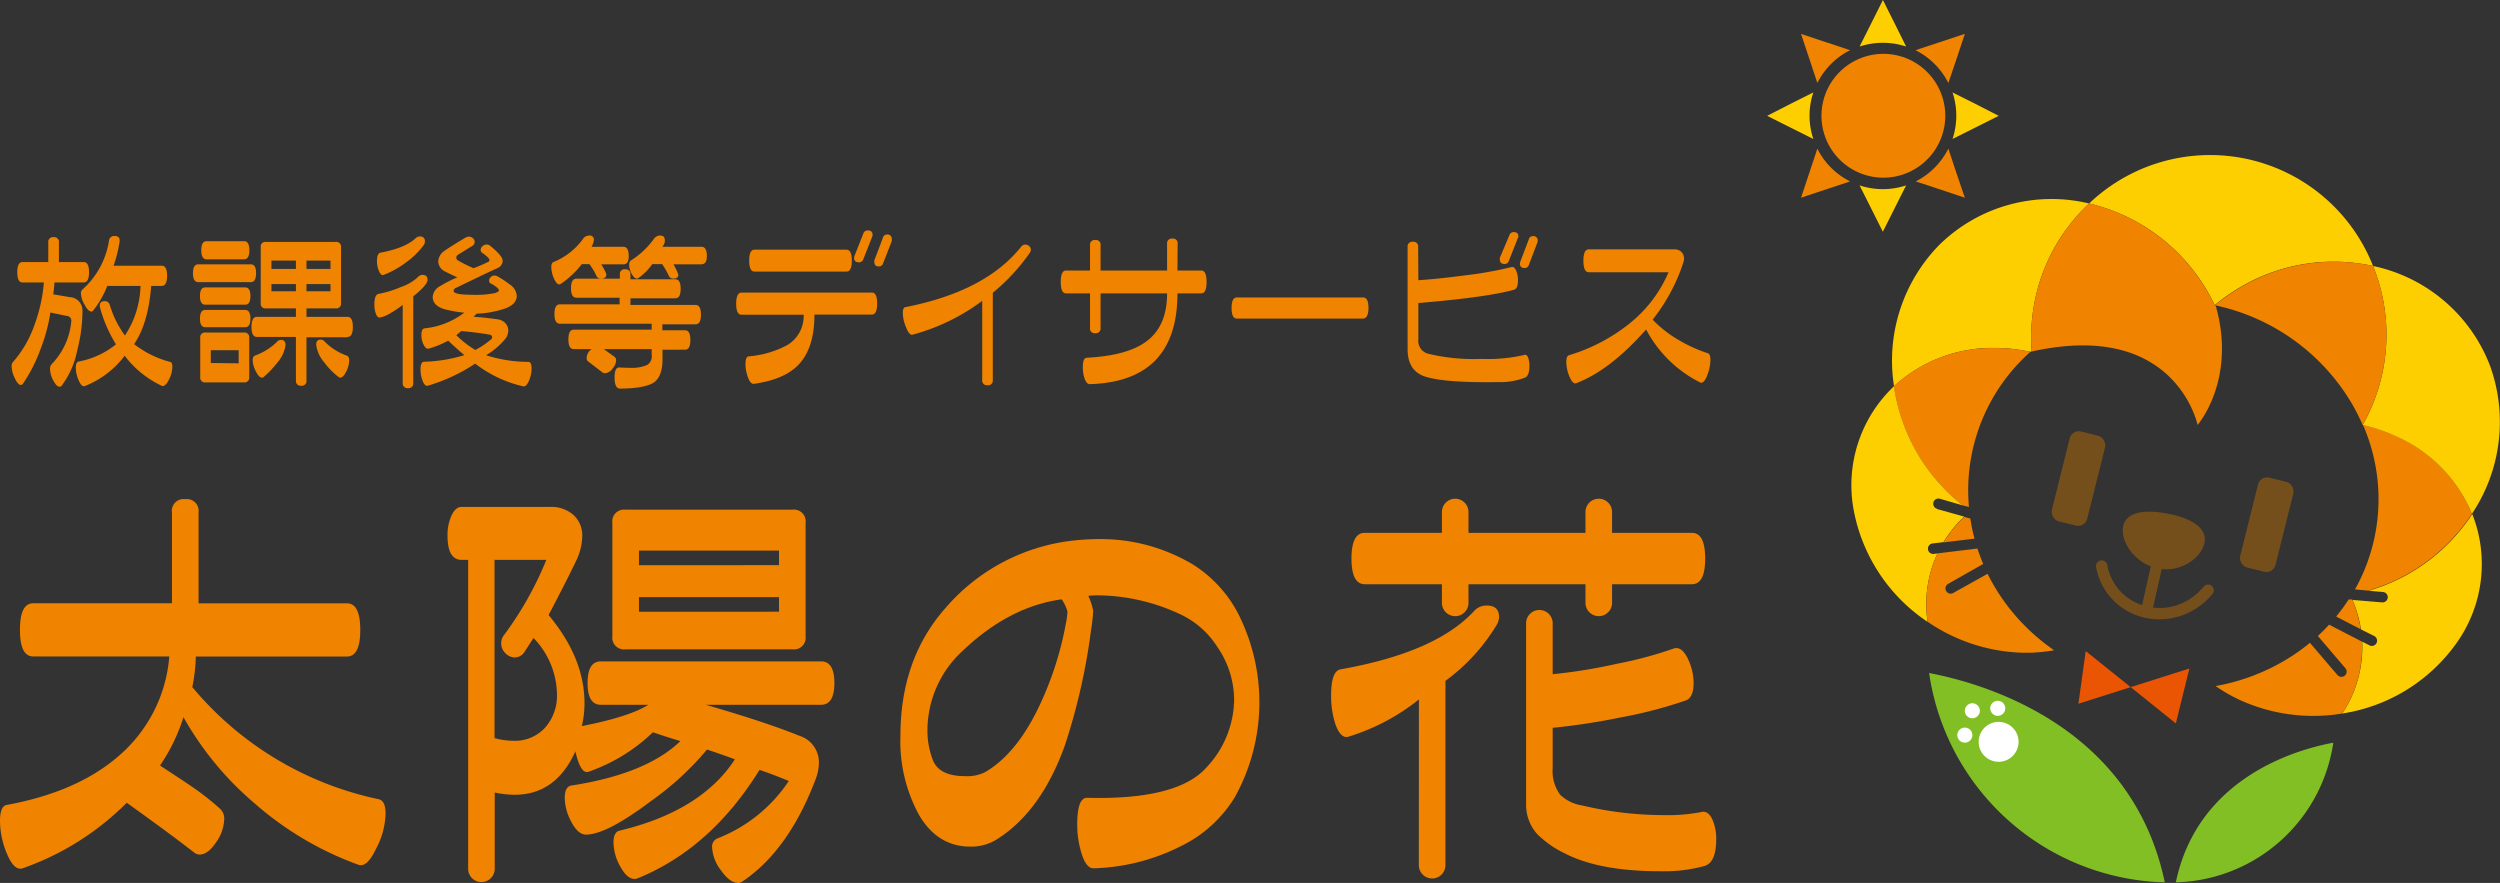
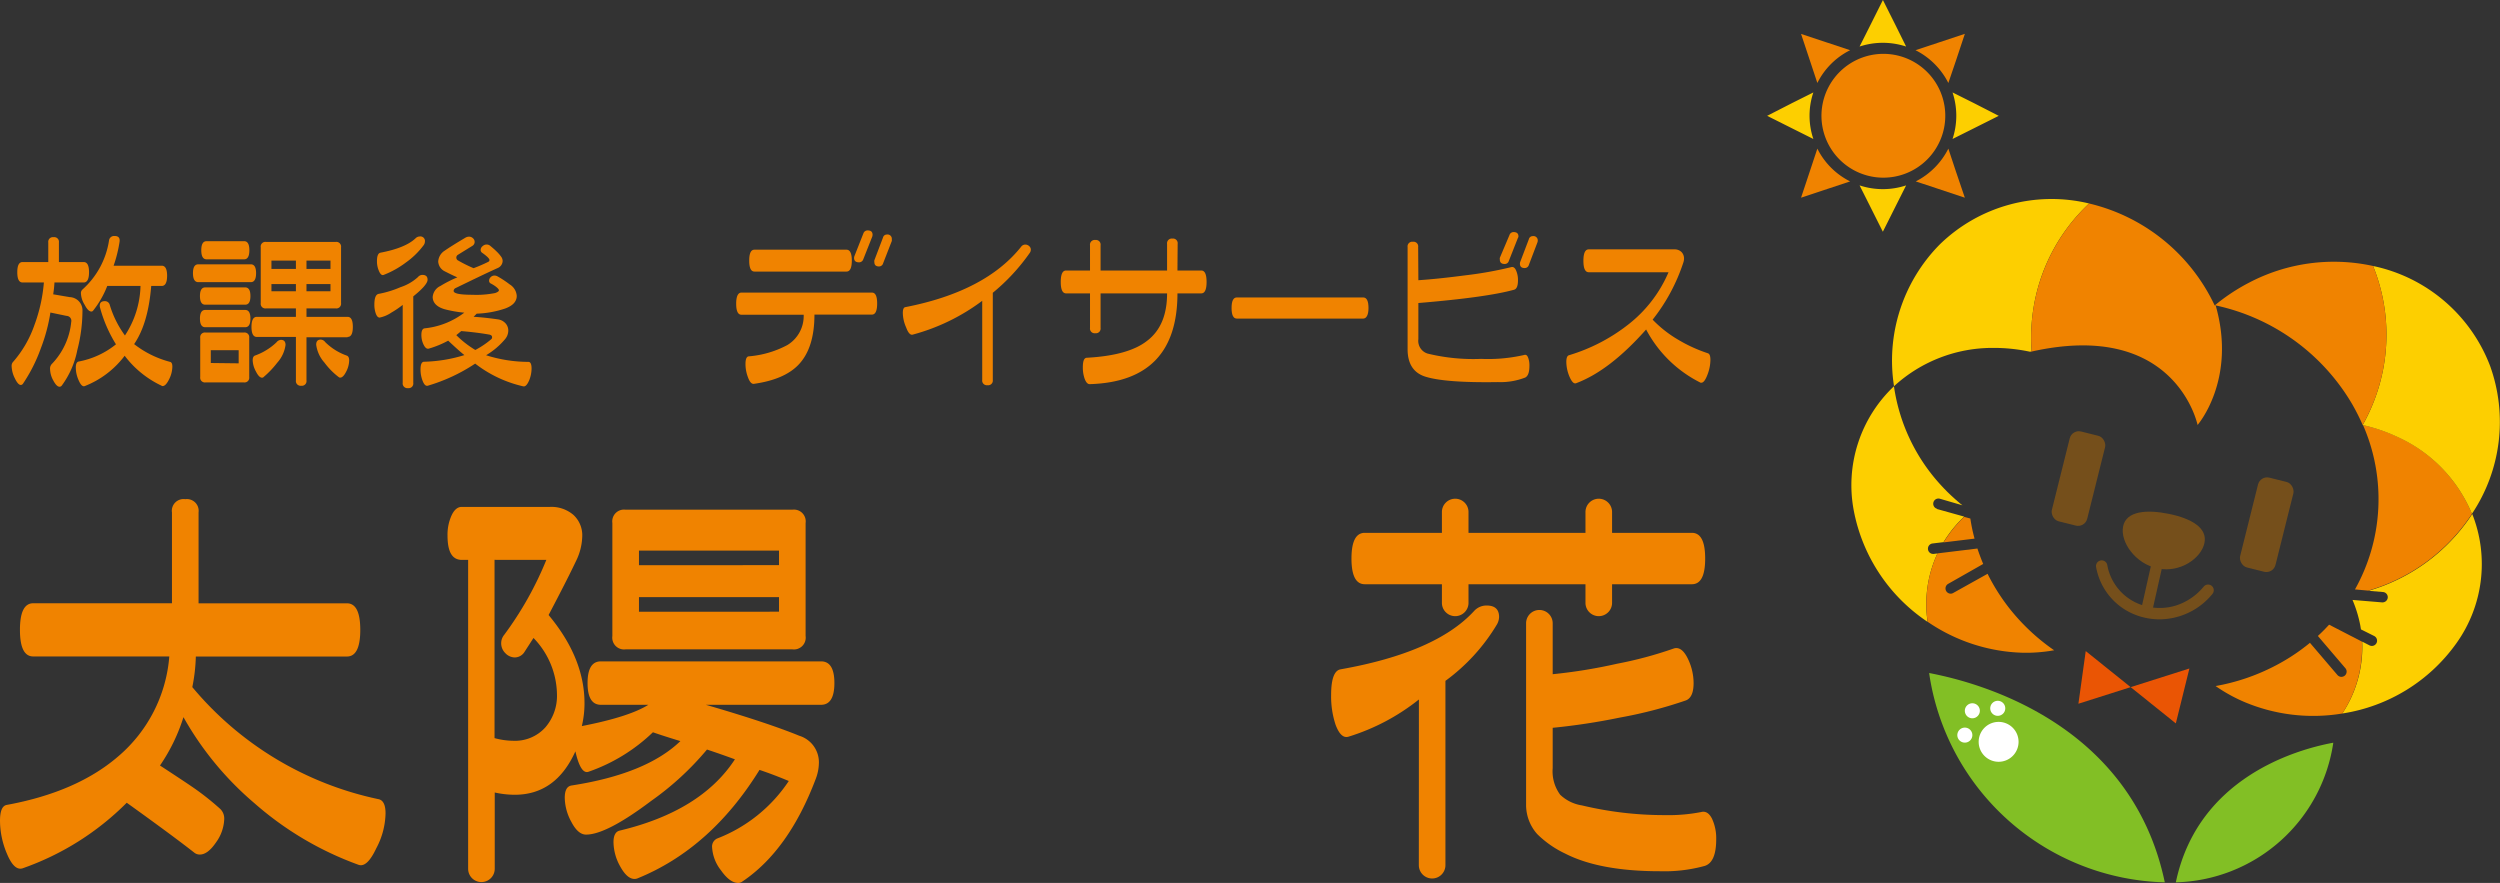
<svg xmlns="http://www.w3.org/2000/svg" viewBox="0 0 375.96 132.78">
  <rect x="0" y="0" width="375.96" height="132.78" fill="#333333" stroke="none" />
  <defs>
    <style>.cls-1{fill:#fdcf00;}.cls-2{fill:#f08300;}.cls-3{fill:#82bf25;}.cls-4{fill:#754f1b;}.cls-5{fill:#ea5504;}.cls-6{fill:#fff;}</style>
  </defs>
  <g id="レイヤー_2" data-name="レイヤー 2">
    <g id="レイヤー_2-2" data-name="レイヤー 2">
-       <path class="cls-1" d="M356.87,40a27.47,27.47,0,0,0-18.74,2.51,29.14,29.14,0,0,0-5.08,3.38A28,28,0,0,0,314.17,30.6a26.35,26.35,0,0,1,42.7,9.4Z" />
      <path class="cls-1" d="M305.72,46.88a27.55,27.55,0,0,0-.2,5.86,1.49,1.49,0,0,0-.18.17,25.77,25.77,0,0,0-5.64-.59,21.9,21.9,0,0,0-14.87,5.76,24.85,24.85,0,0,1,6.86-21.3,24.09,24.09,0,0,1,22.48-6.18A27.48,27.48,0,0,0,305.72,46.88Z" />
-       <path class="cls-2" d="M305.34,52.91a27.84,27.84,0,0,0-9.24,23.34l-1-.26-.21-.17-.19-.15-.3-.26h0a.86.86,0,0,1-.14-.13l-.23-.19-.28-.26a2.09,2.09,0,0,1-.22-.2,2.73,2.73,0,0,1-.25-.23l-.25-.24-.23-.22-.19-.2-.2-.2-.08-.08-.08-.09-.18-.19a27.81,27.81,0,0,1-7.27-15.09,21.9,21.9,0,0,1,14.87-5.76A25.77,25.77,0,0,1,305.34,52.91Z" />
      <path class="cls-1" d="M291.3,76.55l4.09,1.14A17.34,17.34,0,0,0,293,80.43c-.26.36-.5.73-.73,1.1l-1.65.2a.78.78,0,0,0-.68.88.77.77,0,0,0,.77.69h.1l.55-.07a18.06,18.06,0,0,0-1.48,10.29,25.94,25.94,0,0,1-11.11-16.78,20.48,20.48,0,0,1,6.05-18.65,27.81,27.81,0,0,0,7.27,15.09l.18.19.08.09.08.08.2.2.19.2.23.22.25.24a2.73,2.73,0,0,0,.25.23,2.09,2.09,0,0,0,.22.2l.28.26.23.19a.86.86,0,0,0,.14.13h0l.3.26.19.15.21.17L291.72,75a.78.78,0,1,0-.42,1.51Z" />
      <path class="cls-2" d="M296.94,81l-4.66.57c.23-.37.47-.74.73-1.1a17.34,17.34,0,0,1,2.38-2.74l.92.25A25.69,25.69,0,0,0,296.94,81Z" />
      <path class="cls-2" d="M308.91,97.79a24,24,0,0,1-4.76.37,26.55,26.55,0,0,1-14.26-4.65,18.06,18.06,0,0,1,1.48-10.29l6-.73c.26.78.55,1.55.87,2.32l-5.28,3a.79.79,0,0,0,.38,1.47.75.75,0,0,0,.38-.1l5.18-2.89a30.18,30.18,0,0,0,3.19,5.08A31.07,31.07,0,0,0,308.91,97.79Z" />
      <path class="cls-1" d="M369.4,96.74a25.86,25.86,0,0,1-17.16,10.56,18.05,18.05,0,0,0,3-10.81l1.09.56a.8.8,0,0,0,.36.09.79.79,0,0,0,.36-1.49l-2-1h0l-.09-.54a18.79,18.79,0,0,0-1.18-3.89l4.45.37h.06a.79.79,0,0,0,.79-.72.78.78,0,0,0-.72-.84l-2.16-.18c.89-.27,1.78-.57,2.66-.93a27.92,27.92,0,0,0,12.93-10.62A20.48,20.48,0,0,1,369.4,96.74Z" />
-       <path class="cls-2" d="M355,94.62l-3.68-1.9a27.72,27.72,0,0,0,1.88-2.57l.53,0a18.79,18.79,0,0,1,1.18,3.89Z" />
      <path class="cls-2" d="M352.24,107.3a26.63,26.63,0,0,1-14.88-1.8,24,24,0,0,1-4.17-2.33,31.06,31.06,0,0,0,8.71-2.92,29.89,29.89,0,0,0,5.48-3.58l4.13,4.84a.81.81,0,0,0,.6.28.83.83,0,0,0,.51-.19.79.79,0,0,0,.09-1.11l-4.14-4.85c.59-.54,1.15-1.11,1.69-1.7l4.94,2.55A18.05,18.05,0,0,1,352.24,107.3Z" />
      <path class="cls-2" d="M371.74,77.27a27.92,27.92,0,0,1-12.93,10.62c-.88.36-1.77.66-2.66.93l-2-.18a27.79,27.79,0,0,0,1.21-24.72,25.48,25.48,0,0,1,5.31,1.83A21.85,21.85,0,0,1,371.74,77.27Z" />
      <path class="cls-1" d="M371.74,77.27a21.85,21.85,0,0,0-11.12-11.52,25.48,25.48,0,0,0-5.31-1.83h0a28.08,28.08,0,0,0,2.32-5.37A27.5,27.5,0,0,0,356.87,40a24.15,24.15,0,0,1,17.59,15A24.86,24.86,0,0,1,371.74,77.27Z" />
      <path class="cls-2" d="M357.63,58.54a28.08,28.08,0,0,1-2.32,5.37,32.86,32.86,0,0,0-1.55-3.08,31.46,31.46,0,0,0-20.56-14.9l-.14,0h0a29.14,29.14,0,0,1,5.08-3.38A27.47,27.47,0,0,1,356.87,40,27.5,27.5,0,0,1,357.63,58.54Z" />
      <path class="cls-3" d="M327.21,132.69a24.57,24.57,0,0,0,23.68-21C345.24,112.73,330.49,117,327.21,132.69Z" />
      <path class="cls-3" d="M325.55,132.69c-4.91-23.46-27-29.87-35.44-31.48A36.77,36.77,0,0,0,325.55,132.69Z" />
      <path class="cls-4" d="M331.51,81.66c-.46,2.26-3.61,4.52-7,3.83s-5.69-4-5.23-6.32,3.53-2.58,6.9-1.89S332,79.39,331.51,81.66Z" />
      <path class="cls-4" d="M322.89,92.39l-.19,0a.86.86,0,0,1-.65-1l2.44-10.85a.86.86,0,0,1,1-.65.85.85,0,0,1,.65,1l-2.44,10.85A.85.85,0,0,1,322.89,92.39Z" />
      <path class="cls-4" d="M324.75,93.14a10,10,0,0,1-2.53-.33,9.5,9.5,0,0,1-7-7.53.85.85,0,1,1,1.68-.31,7.77,7.77,0,0,0,5.77,6.18,8.22,8.22,0,0,0,4.56-.09,8.91,8.91,0,0,0,4.17-2.84.85.85,0,0,1,1.2-.12.86.86,0,0,1,.12,1.21A10.33,10.33,0,0,1,324.75,93.14Z" />
      <rect class="cls-4" x="338.13" y="71.97" width="5.48" height="13.92" rx="1.41" transform="translate(29.29 -80.25) rotate(14.02)" />
      <rect class="cls-4" x="309.82" y="65.03" width="5.48" height="13.92" rx="1.41" transform="translate(26.76 -73.6) rotate(14.02)" />
      <path class="cls-2" d="M333.2,45.93l-.15,0h0A28,28,0,0,0,314.17,30.6a27.61,27.61,0,0,0-8.65,22.11l-.18.2c21.87-5,25.14,11,25.14,11S336.4,57.12,333.2,45.93Z" />
      <polygon class="cls-5" points="313.66 97.91 312.56 105.83 329.25 100.53 327.21 108.79 313.66 97.91" />
      <path class="cls-6" d="M303.56,111.56a3,3,0,1,0-3,3A3,3,0,0,0,303.56,111.56Z" />
      <path class="cls-6" d="M296.61,110.55a1.13,1.13,0,1,0-1.13,1.13A1.13,1.13,0,0,0,296.61,110.55Z" />
      <path class="cls-6" d="M297.74,106.89a1.13,1.13,0,1,0-1.13,1.13A1.14,1.14,0,0,0,297.74,106.89Z" />
      <path class="cls-6" d="M301.56,106.53a1.13,1.13,0,1,0-1.13,1.12A1.13,1.13,0,0,0,301.56,106.53Z" />
      <path class="cls-1" d="M283.16,0l1.89,3.77L286.65,7a11.16,11.16,0,0,0-7,0l1.6-3.18Z" />
      <path class="cls-2" d="M282,8.18a9.31,9.31,0,1,1-8,8A9.32,9.32,0,0,1,282,8.18Z" />
      <path class="cls-2" d="M295.48,29.73l-4-1.33-3.38-1.12A11.11,11.11,0,0,0,293,22.35l1.12,3.38Z" />
      <path class="cls-2" d="M270.85,5.1l1.33,4,1.12,3.38a11,11,0,0,1,4.93-4.93l-3.38-1.12Z" />
      <path class="cls-1" d="M300.58,17.42l-3.77,1.89-3.18,1.59a11.12,11.12,0,0,0,0-7l3.18,1.59Z" />
      <path class="cls-1" d="M265.75,17.42l3.77,1.89,3.18,1.59a10.94,10.94,0,0,1,0-7l-3.18,1.59Z" />
      <path class="cls-2" d="M295.48,5.1l-1.33,4L293,12.48a11.11,11.11,0,0,0-4.94-4.93l3.38-1.12,4-1.33Z" />
      <path class="cls-2" d="M270.85,29.73l4-1.33,3.38-1.12a11,11,0,0,1-4.93-4.93l-1.12,3.38Z" />
      <path class="cls-1" d="M283.16,34.83l1.89-3.77,1.6-3.18a11.16,11.16,0,0,1-7,0l1.6,3.18,1.89,3.77Z" />
      <path class="cls-2" d="M56.91,120.18c.71.14,1.07.85,1.07,2.13a11.59,11.59,0,0,1-1.4,5.27c-.94,2-1.83,2.78-2.67,2.47a48.8,48.8,0,0,1-15.66-9.27,47.53,47.53,0,0,1-10.66-12.93,27.21,27.21,0,0,1-3.53,7.27c2.31,1.51,3.88,2.55,4.73,3.13a40.29,40.29,0,0,1,4.33,3.4,2,2,0,0,1,.6,1.53,6.33,6.33,0,0,1-1.23,3.5c-.83,1.22-1.64,1.83-2.44,1.83a1.3,1.3,0,0,1-.8-.26q-3.33-2.61-10.19-7.53A41.38,41.38,0,0,1,3.4,130.58c-.85.27-1.62-.45-2.33-2.13a12.86,12.86,0,0,1-1.07-5c0-1.47.33-2.27,1-2.4q10.53-1.93,16.73-7.26a22,22,0,0,0,7.73-15.07H5c-1.34,0-2-1.33-2-4s.66-4,2-4H25.86V77.07a1.76,1.76,0,0,1,2-2,1.77,1.77,0,0,1,2,2V90.73H52.18c1.33,0,2,1.33,2,4s-.67,4-2,4H29.45a26.14,26.14,0,0,1-.53,4.6A49.8,49.8,0,0,0,56.91,120.18Z" />
      <path class="cls-2" d="M87.5,109.19q7.13-1.39,10-3.2H90.36c-1.33,0-2-1.09-2-3.27s.67-3.26,2-3.26h33.12c1.33,0,2,1.09,2,3.26s-.67,3.27-2,3.27H106.15q9.19,2.67,14.06,4.66a4.17,4.17,0,0,1,2.94,4.07,7,7,0,0,1-.47,2.4q-4.07,10.78-11.06,15.46a1,1,0,0,1-.6.2c-.85,0-1.71-.64-2.6-1.9a6.17,6.17,0,0,1-1.33-3.43,1.33,1.33,0,0,1,.73-1.34,22.75,22.75,0,0,0,10.8-8.66c-1.6-.67-3.07-1.22-4.4-1.67q-7.34,11.86-18.39,16.33a1.46,1.46,0,0,1-.4.07c-.76,0-1.48-.64-2.17-1.9a7.61,7.61,0,0,1-1-3.63c0-1,.31-1.6.93-1.74q12.25-2.93,17.33-10.72-2.2-.81-4.2-1.47a43.88,43.88,0,0,1-8.4,7.73q-6.73,5.07-9.79,5.06c-.8,0-1.54-.63-2.2-1.9a7.72,7.72,0,0,1-1-3.63c0-1.15.35-1.77,1.06-1.86q11.21-1.74,16.33-6.67c-1.6-.49-3-.93-4.13-1.33a26.47,26.47,0,0,1-9.66,5.93c-.8.31-1.47-.71-2-3.06q-2.94,6.53-9.13,6.53a14.15,14.15,0,0,1-3-.34v11.47a2,2,0,0,1-4,0V84.2h-.93C68,84.2,67.3,83,67.3,80.53a7,7,0,0,1,.6-3c.4-.87.91-1.3,1.54-1.3H82.7a5.09,5.09,0,0,1,3.53,1.2,4.16,4.16,0,0,1,1.33,3.26,8.83,8.83,0,0,1-.93,3.67q-1.26,2.67-4.13,8.13,5.4,6.47,5.4,13.26A14.91,14.91,0,0,1,87.5,109.19Zm-13.13-25V111a10.93,10.93,0,0,0,2.8.4,6.13,6.13,0,0,0,4.83-2,7.26,7.26,0,0,0,1.76-5,12.43,12.43,0,0,0-3.53-8.46L78.9,98a1.75,1.75,0,0,1-1.47.87A2,2,0,0,1,76,98.23a2.08,2.08,0,0,1-.63-1.5,2,2,0,0,1,.46-1.27A51.3,51.3,0,0,0,82.16,84.2Zm46.78,11.46a1.77,1.77,0,0,1-2,2H94.09a1.77,1.77,0,0,1-2-2v-17a1.77,1.77,0,0,1,2-2h25.06a1.77,1.77,0,0,1,2,2Zm-4-10.66V82.8H96.09V85Zm0,7V89.8H96.09V92Z" />
-       <path class="cls-2" d="M160.53,81.4a36.09,36.09,0,0,1,4.8-.33,27,27,0,0,1,14.13,3.86,19.16,19.16,0,0,1,7.26,8.43,29.45,29.45,0,0,1-1,26.49,19.46,19.46,0,0,1-8.26,7.46,30.92,30.92,0,0,1-13,3.27c-.71,0-1.3-.65-1.76-2.07a14.52,14.52,0,0,1-.7-4.59c0-2.67.51-4,1.53-3.94q13.59.34,17.93-4.6a15.08,15.08,0,0,0,4.13-10.06,14.07,14.07,0,0,0-2.54-8.06,13.27,13.27,0,0,0-5.66-4.93,29.73,29.73,0,0,0-12.19-2.8,15.17,15.17,0,0,0-1.54.07,9.6,9.6,0,0,1,.74,2.26,26.81,26.81,0,0,1-.34,3,92.78,92.78,0,0,1-3.93,17.26q-3.52,9.8-10.06,14a7.28,7.28,0,0,1-4.13,1.2q-4.94,0-7.73-4.76a23.14,23.14,0,0,1-2.8-11.9q0-11.59,6.8-19.25A29.62,29.62,0,0,1,160.53,81.4Zm-.87,8.73Q151.88,91.2,145,97.66a16.32,16.32,0,0,0-5.53,12.13,12.27,12.27,0,0,0,.8,4.46c.62,1.65,2.25,2.47,4.87,2.47a6,6,0,0,0,3-.6q4.92-2.87,8.39-10.46a49.93,49.93,0,0,0,3.73-11.73,13.68,13.68,0,0,0,.27-1.94A5.74,5.74,0,0,0,159.66,90.13Z" />
      <path class="cls-2" d="M213.38,105.19a32.1,32.1,0,0,1-10.6,5.6c-.76.22-1.4-.38-1.93-1.8a13.56,13.56,0,0,1-.67-4.47c0-2.4.47-3.68,1.4-3.86q14.32-2.53,20.06-8.73a2.51,2.51,0,0,1,1.93-.87c1.24,0,1.87.58,1.87,1.73a2.39,2.39,0,0,1-.34,1.14,28.77,28.77,0,0,1-7.73,8.46v27.72a2,2,0,1,1-4,0Zm7.46-25.06h17.59V77a2,2,0,0,1,4,0v3.13h12c1.34,0,2,1.29,2,3.87s-.66,3.86-2,3.86h-12v2.8a2,2,0,1,1-4,0v-2.8H220.84v2.8a2,2,0,0,1-4,0v-2.8h-11.6c-1.33,0-2-1.29-2-3.86s.66-3.87,2-3.87h11.6V77a2,2,0,0,1,4,0Zm12.66,21.26a79.67,79.67,0,0,0,9.66-1.57,59.44,59.44,0,0,0,8.53-2.29,1.16,1.16,0,0,1,.4-.07c.67,0,1.27.58,1.8,1.73a8.4,8.4,0,0,1,.8,3.53c0,1.43-.38,2.29-1.13,2.6a66.87,66.87,0,0,1-10,2.6,96.75,96.75,0,0,1-10.06,1.53v6.07a5.93,5.93,0,0,0,1.13,4,6.09,6.09,0,0,0,3.27,1.6,53.23,53.23,0,0,0,12.46,1.46,25.73,25.73,0,0,0,5.46-.46c.67-.18,1.21.16,1.64,1a7,7,0,0,1,.63,3.1c0,2.31-.58,3.64-1.73,4a22.82,22.82,0,0,1-6.73.8q-9.07,0-14.26-2.66a15.22,15.22,0,0,1-4.2-2.93,6.59,6.59,0,0,1-1.67-4.53V93.73a2,2,0,0,1,4,0Z" />
      <path class="cls-2" d="M7.26,39.41V36.46a.7.7,0,0,1,.8-.79.7.7,0,0,1,.8.79v2.95h3.73c.53,0,.8.51.8,1.53s-.27,1.54-.8,1.54H8.19A17.6,17.6,0,0,1,8,44.26l2.47.42a2,2,0,0,1,1.93,2.15,23.57,23.57,0,0,1-.77,5.8A13.27,13.27,0,0,1,9.28,58a.43.43,0,0,1-.32.16c-.3,0-.61-.31-.94-.93a3.68,3.68,0,0,1-.49-1.72,1,1,0,0,1,.24-.75,10.56,10.56,0,0,0,2.94-6.33.75.75,0,0,0-.72-.93L7.58,47a26.06,26.06,0,0,1-1.45,5.41,23.85,23.85,0,0,1-2.68,5.3.4.4,0,0,1-.32.18q-.42,0-.9-1a4.33,4.33,0,0,1-.48-1.81.89.89,0,0,1,.16-.59,16.73,16.73,0,0,0,3.26-5.59A24,24,0,0,0,6.6,42.48H3.39c-.53,0-.79-.51-.79-1.54s.26-1.53.79-1.53Zm9.81.55h7.26c.53,0,.8.51.8,1.51S24.86,43,24.33,43H22.74c-.3,3.76-1.15,6.68-2.57,8.75a14.91,14.91,0,0,0,5.41,2.67c.23.06.34.29.34.72A4.35,4.35,0,0,1,25.45,57c-.34.7-.67,1.06-1,1.06a.25.25,0,0,1-.16-.06,14.91,14.91,0,0,1-5.54-4.5,13.86,13.86,0,0,1-6,4.56c-.3.12-.6-.15-.9-.82a4.79,4.79,0,0,1-.45-1.94c0-.57.14-.87.42-.93a12.57,12.57,0,0,0,5.62-2.59,20.55,20.55,0,0,1-2.38-5.46A1.24,1.24,0,0,1,15,46c0-.48.25-.71.74-.71a.74.74,0,0,1,.77.58,15.23,15.23,0,0,0,2.28,4.58A14.15,14.15,0,0,0,21.13,43h-5A14.14,14.14,0,0,1,14,46.72a.32.32,0,0,1-.26.13c-.31,0-.65-.32-1-1a3.54,3.54,0,0,1-.57-1.72.72.72,0,0,1,.22-.58,12.41,12.41,0,0,0,4-7.35.77.77,0,0,1,.84-.71c.59,0,.83.29.75.87A19.77,19.77,0,0,1,17.07,40Z" />
      <path class="cls-2" d="M37.72,42.43h-7.9c-.53,0-.8-.45-.8-1.35s.27-1.33.8-1.33h7.9c.53,0,.79.44.79,1.33S38.25,42.43,37.72,42.43Zm-.85,3.39h-6c-.53,0-.8-.43-.8-1.3s.27-1.3.8-1.3h6c.53,0,.79.43.79,1.3S37.4,45.82,36.87,45.82Zm0,3.39h-6c-.53,0-.8-.43-.8-1.3s.27-1.3.8-1.3h6c.53,0,.79.44.79,1.3S37.4,49.21,36.87,49.21Zm.61,7.5a.71.71,0,0,1-.8.8H30.91a.71.71,0,0,1-.8-.8V50.8a.7.7,0,0,1,.8-.79h5.77a.7.7,0,0,1,.8.79ZM36.71,39H31.07c-.53,0-.8-.45-.8-1.37s.27-1.36.8-1.36h5.64c.53,0,.79.46.79,1.36S37.24,39,36.71,39Zm-.82,15.64V52.66H31.7v1.93Zm16.38-3.92H46.09v6.49a.7.7,0,0,1-.79.8.71.71,0,0,1-.8-.8V50.67H38.62c-.53,0-.8-.5-.8-1.51s.27-1.51.8-1.51H44.5V46.38H40a.7.7,0,0,1-.79-.8v-8.4a.7.7,0,0,1,.79-.8H50.49a.71.71,0,0,1,.8.8v8.4a.71.71,0,0,1-.8.8h-4.4v1.27h6.18c.53,0,.79.5.79,1.51S52.8,50.67,52.27,50.67Zm-12.64,6a.35.35,0,0,1-.22.08c-.3,0-.6-.3-.91-.91A3.77,3.77,0,0,1,38,54.19c0-.38.11-.62.32-.71a9.13,9.13,0,0,0,3.26-2,.91.91,0,0,1,.67-.37c.45,0,.69.25.69.77a5,5,0,0,1-1.25,2.67A13.83,13.83,0,0,1,39.63,56.71ZM44.5,40.44V39.19H40.82v1.25Zm0,3.36V42.72H40.82V43.8Zm5.2-3.36V39.19H46.09v1.25Zm0,3.36V42.72H46.09V43.8Zm2.46,9.68c.23.09.35.33.35.74a3.78,3.78,0,0,1-.45,1.67c-.3.6-.61.9-.9.9a.32.32,0,0,1-.22-.08,10.75,10.75,0,0,1-2.14-2.17,5,5,0,0,1-1.25-2.7c0-.52.23-.77.69-.77a.87.87,0,0,1,.66.37A8.75,8.75,0,0,0,52.16,53.48Z" />
      <path class="cls-2" d="M62.15,44.57v13a.7.7,0,0,1-.79.8.71.71,0,0,1-.8-.8V45.85A13.3,13.3,0,0,1,58.87,47a4.88,4.88,0,0,1-1.78.76c-.23,0-.42-.19-.57-.59a3.86,3.86,0,0,1-.22-1.37c0-1,.22-1.54.66-1.61a15.27,15.27,0,0,0,3.26-1,7.22,7.22,0,0,0,2.62-1.51.89.89,0,0,1,.69-.34c.51,0,.77.24.77.74S63.58,43.42,62.15,44.57Zm1.57-7.71a11.87,11.87,0,0,1-2.67,2.61,13.82,13.82,0,0,1-3.35,1.87c-.26.11-.5-.09-.71-.58a3.63,3.63,0,0,1-.3-1.51c0-.76.18-1.18.53-1.25q3.77-.72,5.28-2.17a.9.9,0,0,1,.63-.27.68.68,0,0,1,.77.77A.94.94,0,0,1,63.72,36.86Zm5.06,4.85c-.5-.21-1.12-.51-1.88-.9a1.74,1.74,0,0,1-1-1.48,2.08,2.08,0,0,1,1-1.65c.6-.42,1.63-1.07,3.08-1.93a1.11,1.11,0,0,1,.55-.16.85.85,0,0,1,.6.24.73.73,0,0,1,.25.55.7.7,0,0,1-.37.61l-2.15,1.33a.49.49,0,0,0,.06.87,20.47,20.47,0,0,0,2.3,1.14,23.27,23.27,0,0,0,2.2-.95.32.32,0,0,0,.19-.27c0-.21-.37-.58-1.12-1.11a.51.51,0,0,1-.21-.42A.75.75,0,0,1,72.6,37a.85.85,0,0,1,1.16,0c.39.32.67.57.85.75a5.87,5.87,0,0,1,.77.87,1.13,1.13,0,0,1,.21.64,1.2,1.2,0,0,1-.77,1.06c-1.71.77-3.81,1.79-6.3,3a.48.48,0,0,0-.3.43c0,.39.94.58,2.81.58a14.33,14.33,0,0,0,3.42-.26c.39-.13.58-.27.58-.43s-.4-.58-1.21-1a.45.45,0,0,1-.27-.43.74.74,0,0,1,.24-.53.78.78,0,0,1,.58-.24,1,1,0,0,1,.43.11,14.81,14.81,0,0,1,1.85,1.22,2.19,2.19,0,0,1,1.06,1.72c0,.85-.58,1.48-1.75,1.91a15,15,0,0,1-4.27.77l-.47.47c1,.06,2.19.18,3.6.38a1.87,1.87,0,0,1,1.18.58,1.61,1.61,0,0,1,.44,1.11,2.05,2.05,0,0,1-.56,1.38,11.07,11.07,0,0,1-2.78,2.33,21,21,0,0,0,6.36,1c.32,0,.48.34.48,1a4.83,4.83,0,0,1-.37,1.8c-.29.66-.58.95-.88.88a18.45,18.45,0,0,1-7.23-3.42A26.17,26.17,0,0,1,64.35,58q-.45.14-.78-.69a4.66,4.66,0,0,1-.33-1.75c0-.76.18-1.15.53-1.16a22.19,22.19,0,0,0,6.07-1c-.48-.37-1.29-1.09-2.44-2.17a14.61,14.61,0,0,1-2.89,1.19c-.3.09-.56-.09-.79-.55a3.3,3.3,0,0,1-.35-1.49c0-.6.15-.93.45-1a11.78,11.78,0,0,0,6-2.36,17.74,17.74,0,0,1-3-.53c-1.17-.35-1.75-1-1.75-1.83A2,2,0,0,1,66.24,43,18,18,0,0,1,68.78,41.71Zm-.16,8.69a14.79,14.79,0,0,0,2.86,2.23A12.88,12.88,0,0,0,73.89,51,.36.36,0,0,0,74,50.7c0-.2-.14-.32-.4-.38-1.25-.22-2.67-.4-4.24-.53Z" />
-       <path class="cls-2" d="M93.75,39.75H90.41a8.53,8.53,0,0,1,.71,1.3.48.48,0,0,1,.06.24c0,.4-.27.61-.8.61a.68.68,0,0,1-.69-.43,10.48,10.48,0,0,0-1.06-1.75H87.49a13.21,13.21,0,0,1-3.21,3,.35.35,0,0,1-.18.05c-.27,0-.53-.3-.8-.9a4.3,4.3,0,0,1-.39-1.7c0-.42.1-.68.31-.76A10.13,10.13,0,0,0,87.62,36a1.15,1.15,0,0,1,1-.58.61.61,0,0,1,.69.69,2.67,2.67,0,0,1-.35,1h4.77c.55,0,.82.46.82,1.38S94.26,39.75,93.75,39.75ZM89,52.5H86.27c-.53,0-.79-.49-.79-1.46s.26-1.46.79-1.46H98v-.9H84.18c-.53,0-.8-.48-.8-1.46s.27-1.45.8-1.45h9v-1H86.67c-.53,0-.8-.48-.8-1.43s.27-1.43.8-1.43h6.55v-.61a.7.7,0,0,1,.79-.8.71.71,0,0,1,.8.8V42h6.75c.54,0,.8.48.8,1.43s-.26,1.43-.8,1.43H94.81v1h9.8c.53,0,.8.48.8,1.45s-.27,1.46-.8,1.46h-5v.9h3.42c.53,0,.79.49.79,1.46s-.26,1.46-.79,1.46H99.63v1.43c0,1.66-.4,2.8-1.19,3.42s-2.64,1-5.2,1c-.55,0-.82-.57-.82-1.67s.26-1.55.77-1.51,1.06.05,1.48.05a5.77,5.77,0,0,0,2.64-.42A1.51,1.51,0,0,0,98,53.35V52.5H90.8l1.62,1.16a.65.65,0,0,1,.24.53,2.06,2.06,0,0,1-.56,1.26,1.52,1.52,0,0,1-1.11.68.76.76,0,0,1-.4-.13l-2.15-1.65a.54.54,0,0,1-.21-.47A1.56,1.56,0,0,1,89,52.5Zm16.43-12.75h-4.16a7.64,7.64,0,0,1,.74,1.56c0,.39-.24.59-.74.59a.69.69,0,0,1-.69-.43,12.78,12.78,0,0,0-1-1.75H98.09A8.71,8.71,0,0,1,96,41.82a.42.42,0,0,1-.22.08c-.26,0-.52-.24-.78-.71a2.86,2.86,0,0,1-.38-1.36.73.73,0,0,1,.26-.66A12.28,12.28,0,0,0,98.28,36a1.18,1.18,0,0,1,1-.58q.69,0,.69.66a1.4,1.4,0,0,1,0,.34,2,2,0,0,1-.35.69h5.86c.55,0,.82.46.82,1.38S106,39.75,105.43,39.75Z" />
      <path class="cls-2" d="M120.86,47.33H111.5c-.53,0-.79-.56-.79-1.67S111,44,111.5,44h19.62c.53,0,.79.54.79,1.64s-.26,1.67-.79,1.67h-8.64q0,5-2.36,7.5c-1.43,1.52-3.7,2.49-6.79,2.92-.32,0-.6-.3-.85-1a5.55,5.55,0,0,1-.37-2q0-1.08.48-1.14a14.93,14.93,0,0,0,5.8-1.69A5.1,5.1,0,0,0,120.86,47.33Zm6.44-6.49H113.46c-.53,0-.79-.55-.79-1.65s.26-1.64.79-1.64H127.3c.53,0,.8.55.8,1.64S127.83,40.84,127.3,40.84Zm3.87-5.25L129.82,39a.66.66,0,0,1-.64.45c-.49,0-.74-.22-.74-.66a.86.86,0,0,1,.05-.27l1.35-3.42a.66.66,0,0,1,.64-.45c.5,0,.74.22.74.66A.86.86,0,0,1,131.17,35.59Zm2.94.66-1.3,3.34a.64.64,0,0,1-.63.48q-.69,0-.69-.66a.65.65,0,0,1,0-.27l1.3-3.42a.59.59,0,0,1,.58-.45.64.64,0,0,1,.74.72A.6.6,0,0,1,134.11,36.25Z" />
      <path class="cls-2" d="M153.59,37.07a.76.76,0,0,1,.61-.29.85.85,0,0,1,.57.23.69.69,0,0,1,.25.54.84.84,0,0,1-.16.48,29.93,29.93,0,0,1-5.56,6V57.14a.7.7,0,0,1-.8.79.7.7,0,0,1-.79-.79V45.24a30.62,30.62,0,0,1-10.44,5.08c-.36.11-.7-.25-1-1.08a5.49,5.49,0,0,1-.5-2.18c0-.53.12-.82.37-.87Q148.24,43.83,153.59,37.07Z" />
      <path class="cls-2" d="M177.07,40.68h3.58c.53,0,.8.57.8,1.72s-.27,1.72-.8,1.72h-3.58q0,13.26-13.2,13.65c-.3,0-.55-.25-.76-.82a5.09,5.09,0,0,1-.27-1.7c0-1,.2-1.44.61-1.45q6.26-.34,9.06-2.55c2-1.52,3-3.89,3-7.13h-10v5.2a.7.7,0,0,1-.79.79.7.7,0,0,1-.8-.79v-5.2h-3.6c-.53,0-.8-.57-.8-1.72s.27-1.72.8-1.72h3.6V36.89a.71.71,0,0,1,.8-.8.7.7,0,0,1,.79.8v3.79h10v-4a.71.71,0,0,1,.8-.8.7.7,0,0,1,.79.8Z" />
      <path class="cls-2" d="M205,47.91H186c-.53,0-.79-.53-.79-1.59s.26-1.59.79-1.59H205c.53,0,.8.53.8,1.59S205.48,47.91,205,47.91Z" />
      <path class="cls-2" d="M213.3,42.14c2-.13,4.36-.38,7.19-.75a56.37,56.37,0,0,0,6.78-1.22c.3-.08.55.09.73.52a3.6,3.6,0,0,1,.28,1.47c0,.83-.2,1.3-.58,1.41-2.73.76-7.52,1.43-14.4,2V51a2,2,0,0,0,1.38,2.17,28.9,28.9,0,0,0,8.06.8,24.38,24.38,0,0,0,6.44-.58c.27-.09.47,0,.62.38A3.19,3.19,0,0,1,230,55c0,1-.21,1.56-.64,1.78a10.2,10.2,0,0,1-4.08.68q-8,.13-11-.84-2.59-.86-2.6-4.09V37.15a.7.7,0,0,1,.8-.79.7.7,0,0,1,.79.79Zm14.95-6.31-1.35,3.42a.63.63,0,0,1-.61.45c-.49,0-.74-.22-.74-.67a.85.85,0,0,1,0-.26L227,35.35a.64.64,0,0,1,.61-.45c.5,0,.74.22.74.66A.65.65,0,0,1,228.25,35.83Zm2.94.66-1.27,3.34a.64.64,0,0,1-.63.48c-.48,0-.72-.22-.72-.67a.85.85,0,0,1,.05-.26l1.3-3.42a.59.59,0,0,1,.59-.45.64.64,0,0,1,.74.71A.66.66,0,0,1,231.19,36.49Z" />
      <path class="cls-2" d="M248.53,48.07a17.81,17.81,0,0,0,3.81,3,22.38,22.38,0,0,0,4.51,2.06c.25.09.37.41.37,1a6.37,6.37,0,0,1-.45,2.23c-.3.79-.6,1.19-.9,1.19a.25.25,0,0,1-.13,0,18.64,18.64,0,0,1-8.19-8q-5.49,6.2-10.53,8.08c-.33.12-.65-.19-1-1a5.85,5.85,0,0,1-.47-2.2c0-.59.13-.91.37-1a27,27,0,0,0,9-4.67,19.84,19.84,0,0,0,6-7.82h-12c-.53,0-.8-.57-.8-1.72s.27-1.72.8-1.72h12.88a1.46,1.46,0,0,1,1.06.39,1.37,1.37,0,0,1,.39,1,1.73,1.73,0,0,1-.1.58A27.7,27.7,0,0,1,248.53,48.07Z" />
    </g>
  </g>
</svg>